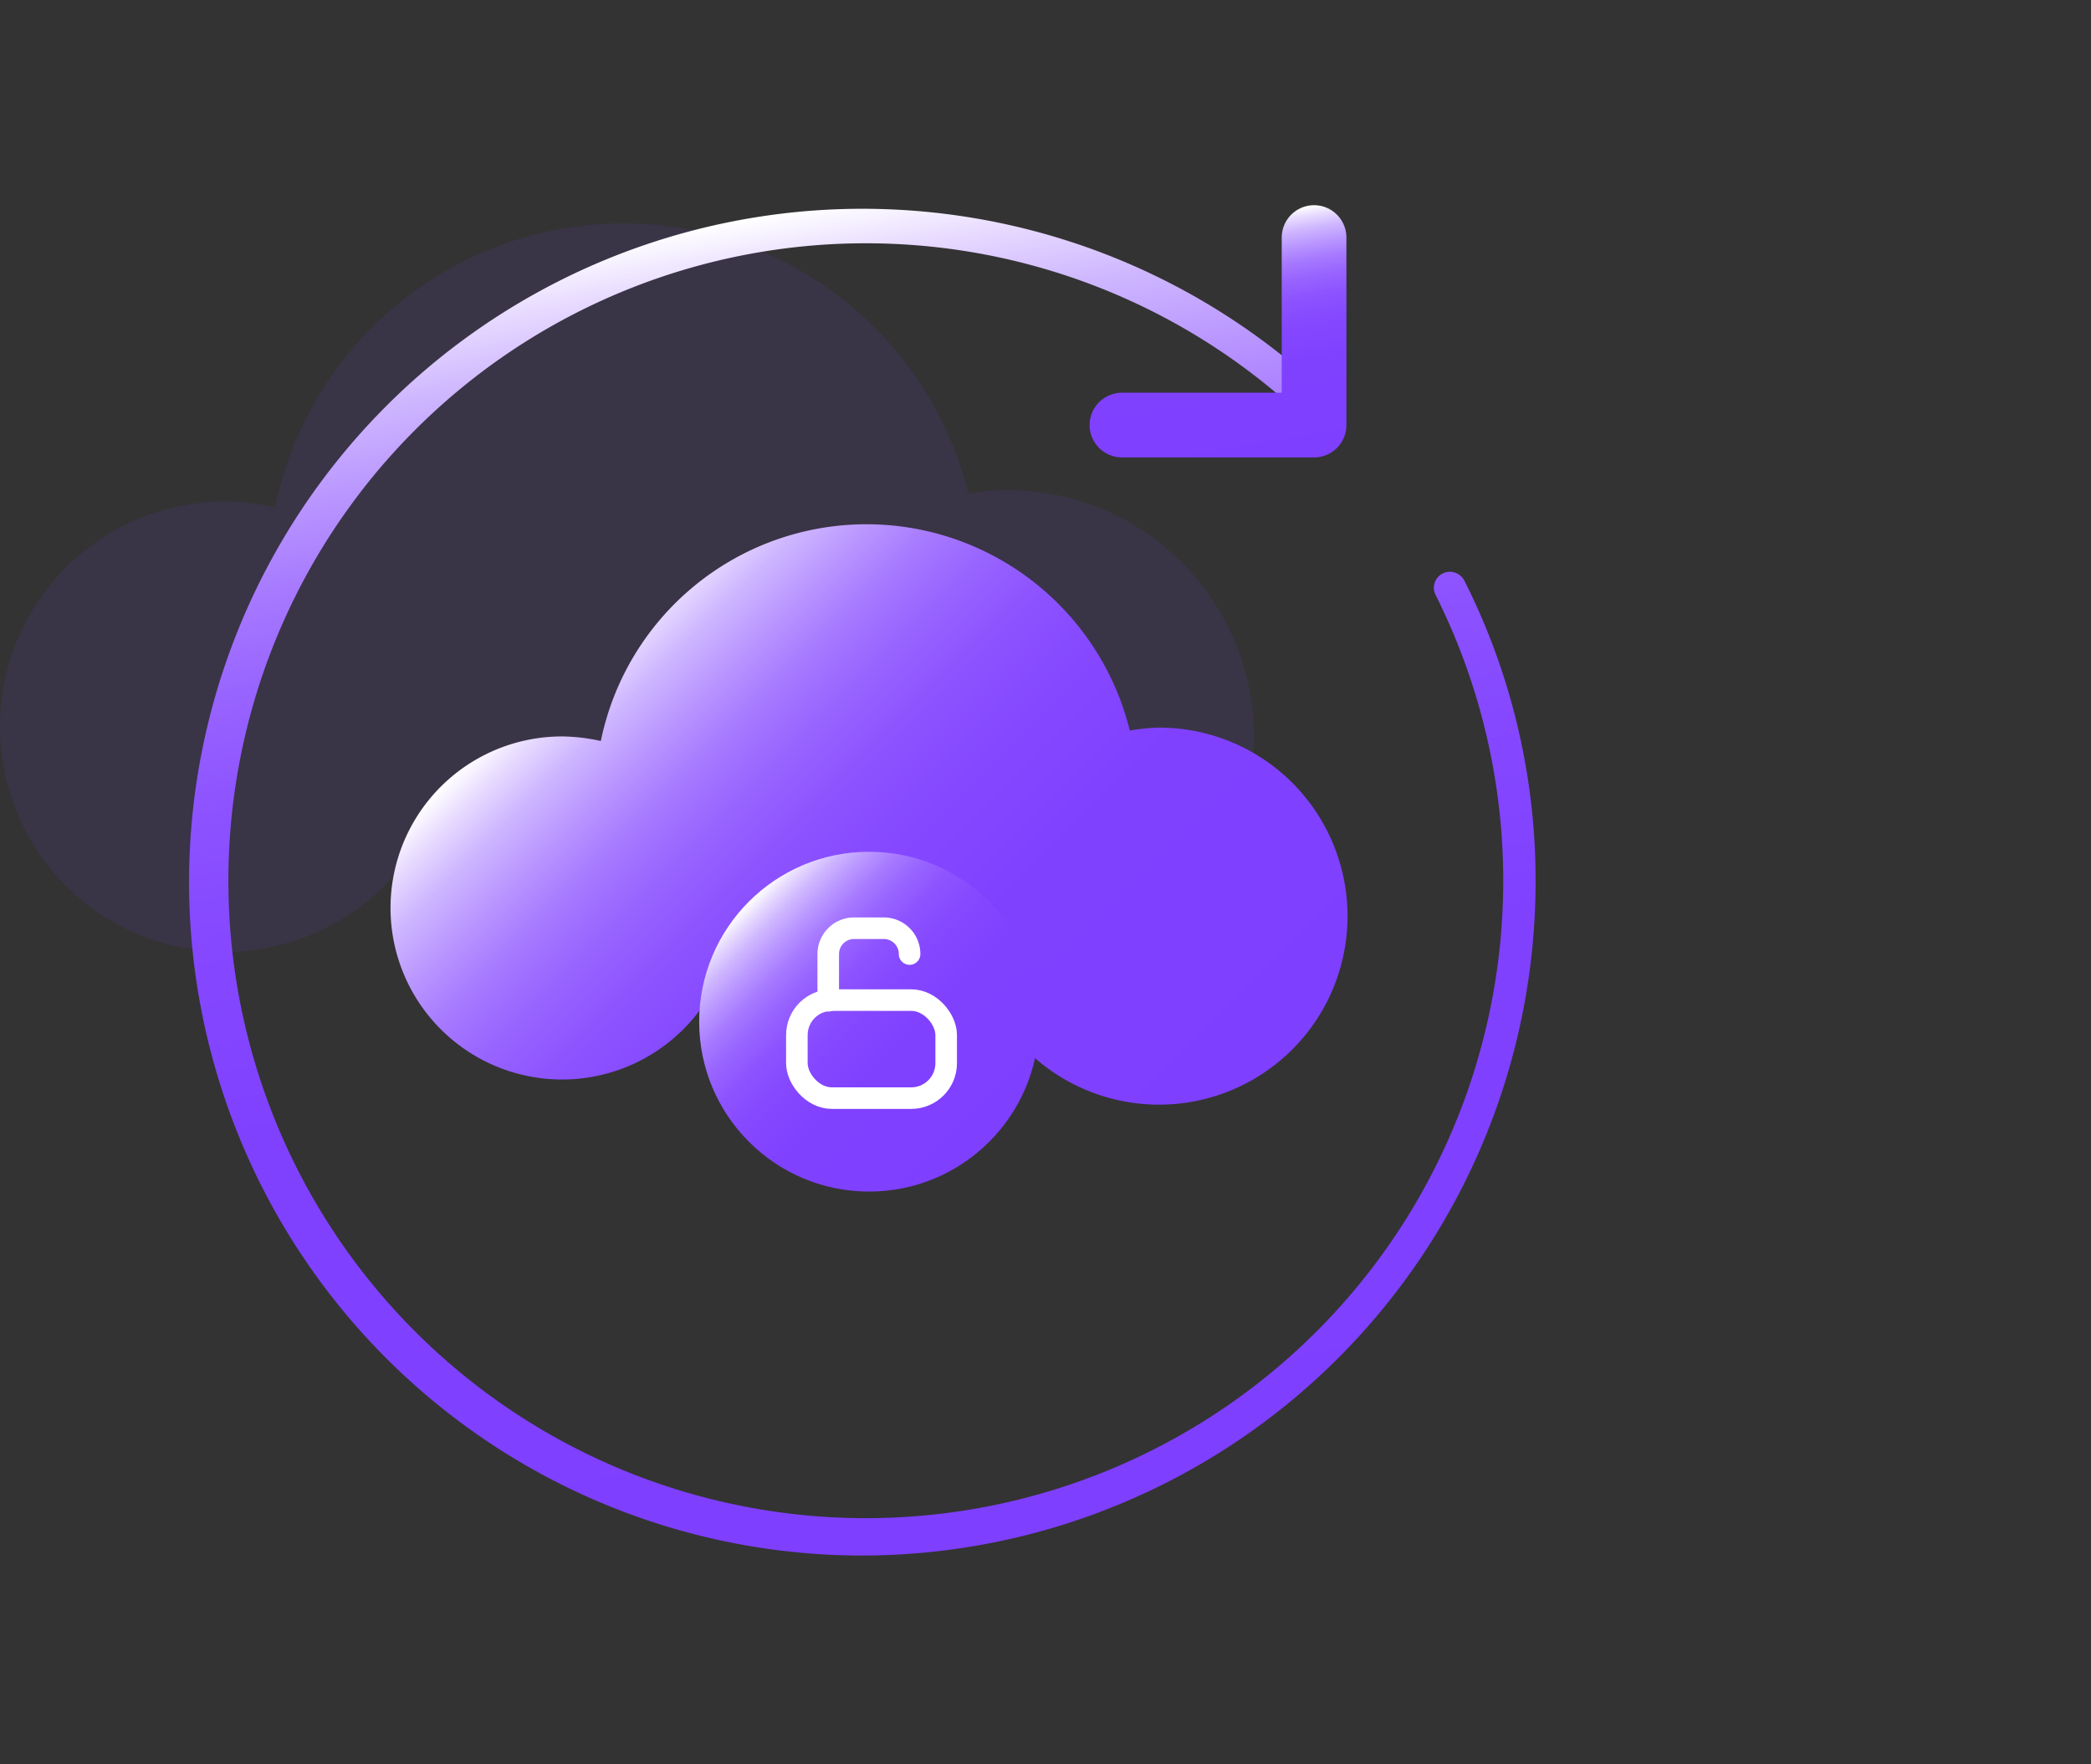
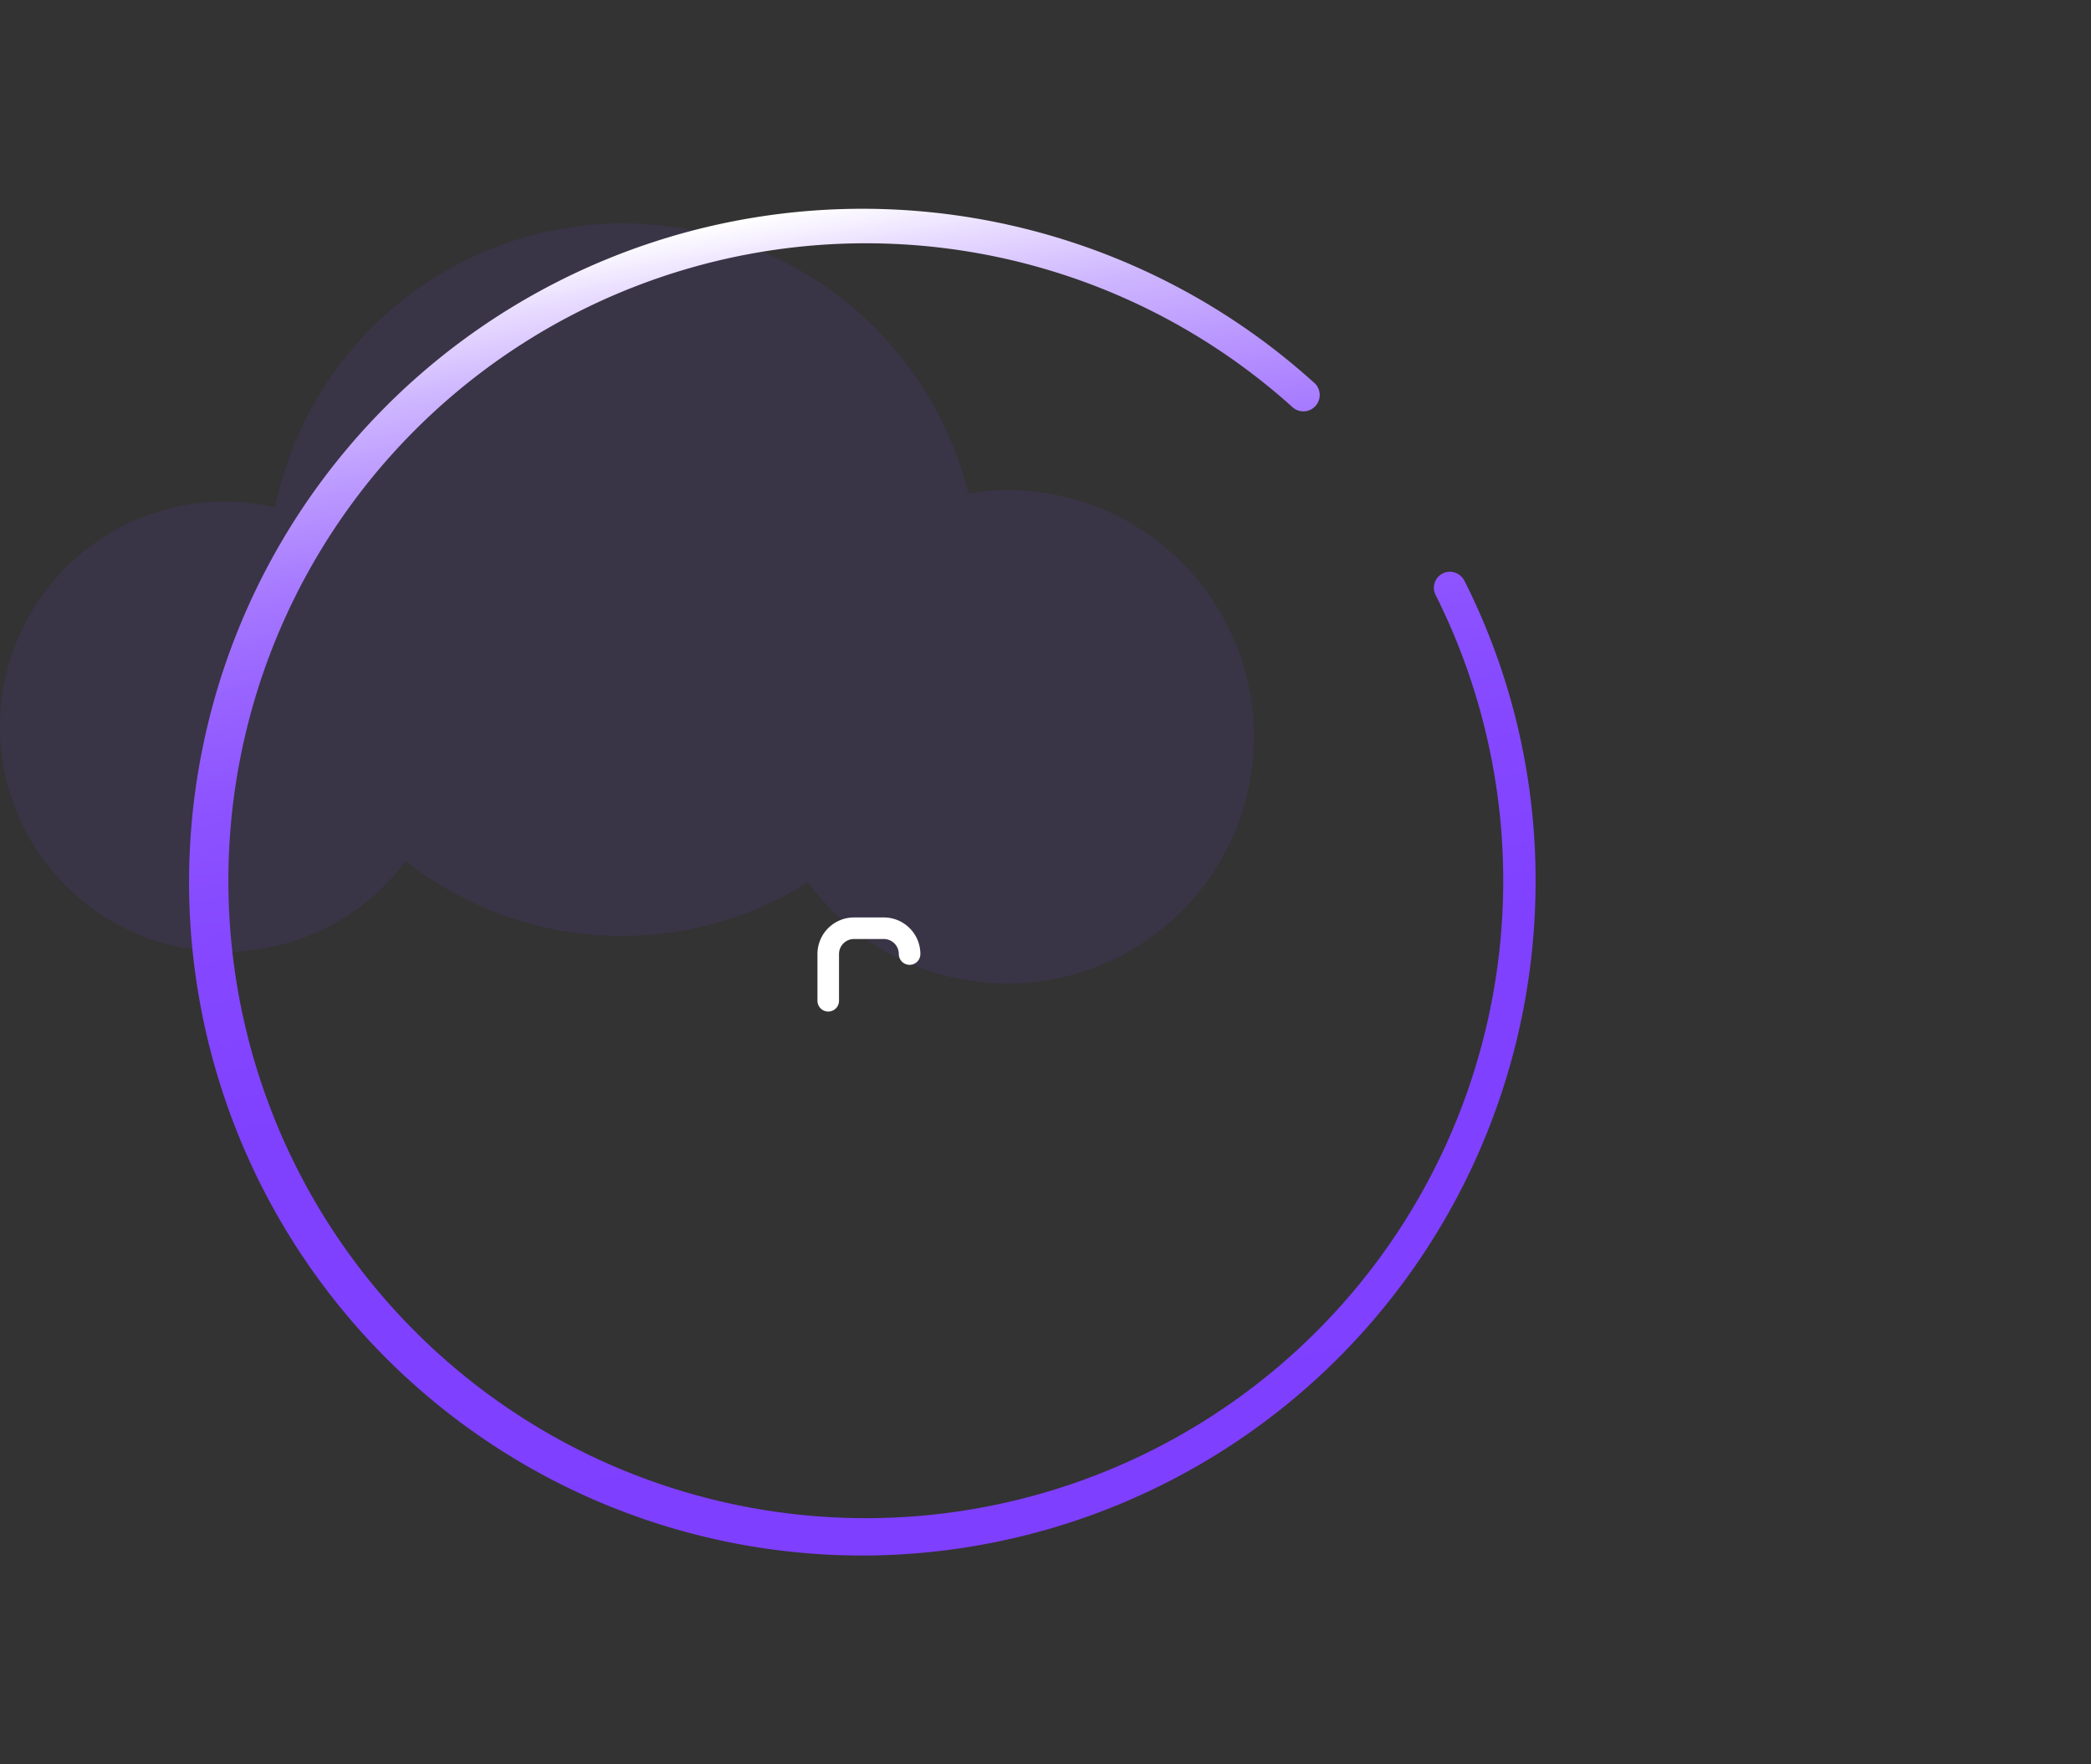
<svg xmlns="http://www.w3.org/2000/svg" xmlns:xlink="http://www.w3.org/1999/xlink" id="图层_1" data-name="图层 1" viewBox="0 0 64 54">
  <rect x="0" y="0" width="64" height="54" fill="#333333" stroke="none" />
  <defs>
    <style>.cls-1{fill:#7f3fff;opacity:0.1;}.cls-2{fill:url(#未命名的渐变_12);}.cls-3{fill:url(#未命名的渐变_12-2);}.cls-4{fill:url(#未命名的渐变_12-3);}.cls-5,.cls-6{fill:none;stroke-linecap:round;stroke-linejoin:round;}.cls-5{stroke-width:1.98px;stroke:url(#未命名的渐变_12-4);}.cls-6{stroke:#fff;stroke-width:0.66px;}</style>
    <linearGradient id="未命名的渐变_12" x1="29.97" y1="47.29" x2="22.82" y2="6.7" gradientUnits="userSpaceOnUse">
      <stop offset="0" stop-color="#7f3fff" />
      <stop offset="0.39" stop-color="#8041ff" />
      <stop offset="0.54" stop-color="#8548ff" />
      <stop offset="0.64" stop-color="#8d53ff" />
      <stop offset="0.72" stop-color="#9864ff" />
      <stop offset="0.79" stop-color="#a77aff" />
      <stop offset="0.85" stop-color="#b996ff" />
      <stop offset="0.91" stop-color="#ceb6ff" />
      <stop offset="0.96" stop-color="#e7daff" />
      <stop offset="1" stop-color="#fff" />
    </linearGradient>
    <linearGradient id="未命名的渐变_12-2" x1="35.22" y1="36.44" x2="18.18" y2="19.4" xlink:href="#未命名的渐变_12" />
    <linearGradient id="未命名的渐变_12-3" x1="30.28" y1="34.95" x2="22.92" y2="27.59" xlink:href="#未命名的渐变_12" />
    <linearGradient id="未命名的渐变_12-4" x1="38.03" y1="14.4" x2="36.71" y2="6.89" xlink:href="#未命名的渐变_12" />
  </defs>
  <path class="cls-1" d="M30.8,15a7.36,7.36,0,0,0-1.16.11,10.88,10.88,0,0,0-21.22.42,7.06,7.06,0,0,0-1.54-.18,6.89,6.89,0,1,0,5.54,11A10.68,10.68,0,0,0,24.73,27,7.55,7.55,0,1,0,30.8,15Z" />
  <path class="cls-2" d="M26.39,47.61A20.61,20.61,0,1,1,40.25,11.74a.5.5,0,0,1-.67.74,19.51,19.51,0,1,0,4.36,5.73.49.49,0,0,1,.22-.66.5.5,0,0,1,.66.22A20.35,20.35,0,0,1,47,27,20.63,20.63,0,0,1,26.39,47.61Z" />
-   <path class="cls-3" d="M35.46,22.27a6.4,6.4,0,0,0-.88.09,8.3,8.3,0,0,0-16.19.32,5.67,5.67,0,0,0-1.17-.14,5.25,5.25,0,1,0,4.22,8.35,8.12,8.12,0,0,0,9.38.56,5.77,5.77,0,1,0,4.64-9.18Z" />
-   <circle class="cls-4" cx="26.6" cy="31.27" r="5.2" />
-   <polyline class="cls-5" points="34.34 13.01 40.22 13.01 40.22 7.27" />
-   <rect class="cls-6" x="24.39" y="30.61" width="4.57" height="3" rx="1.07" />
  <path class="cls-6" d="M25.35,30.63V29.2a.79.79,0,0,1,.79-.79h.91a.79.79,0,0,1,.79.79" />
</svg>